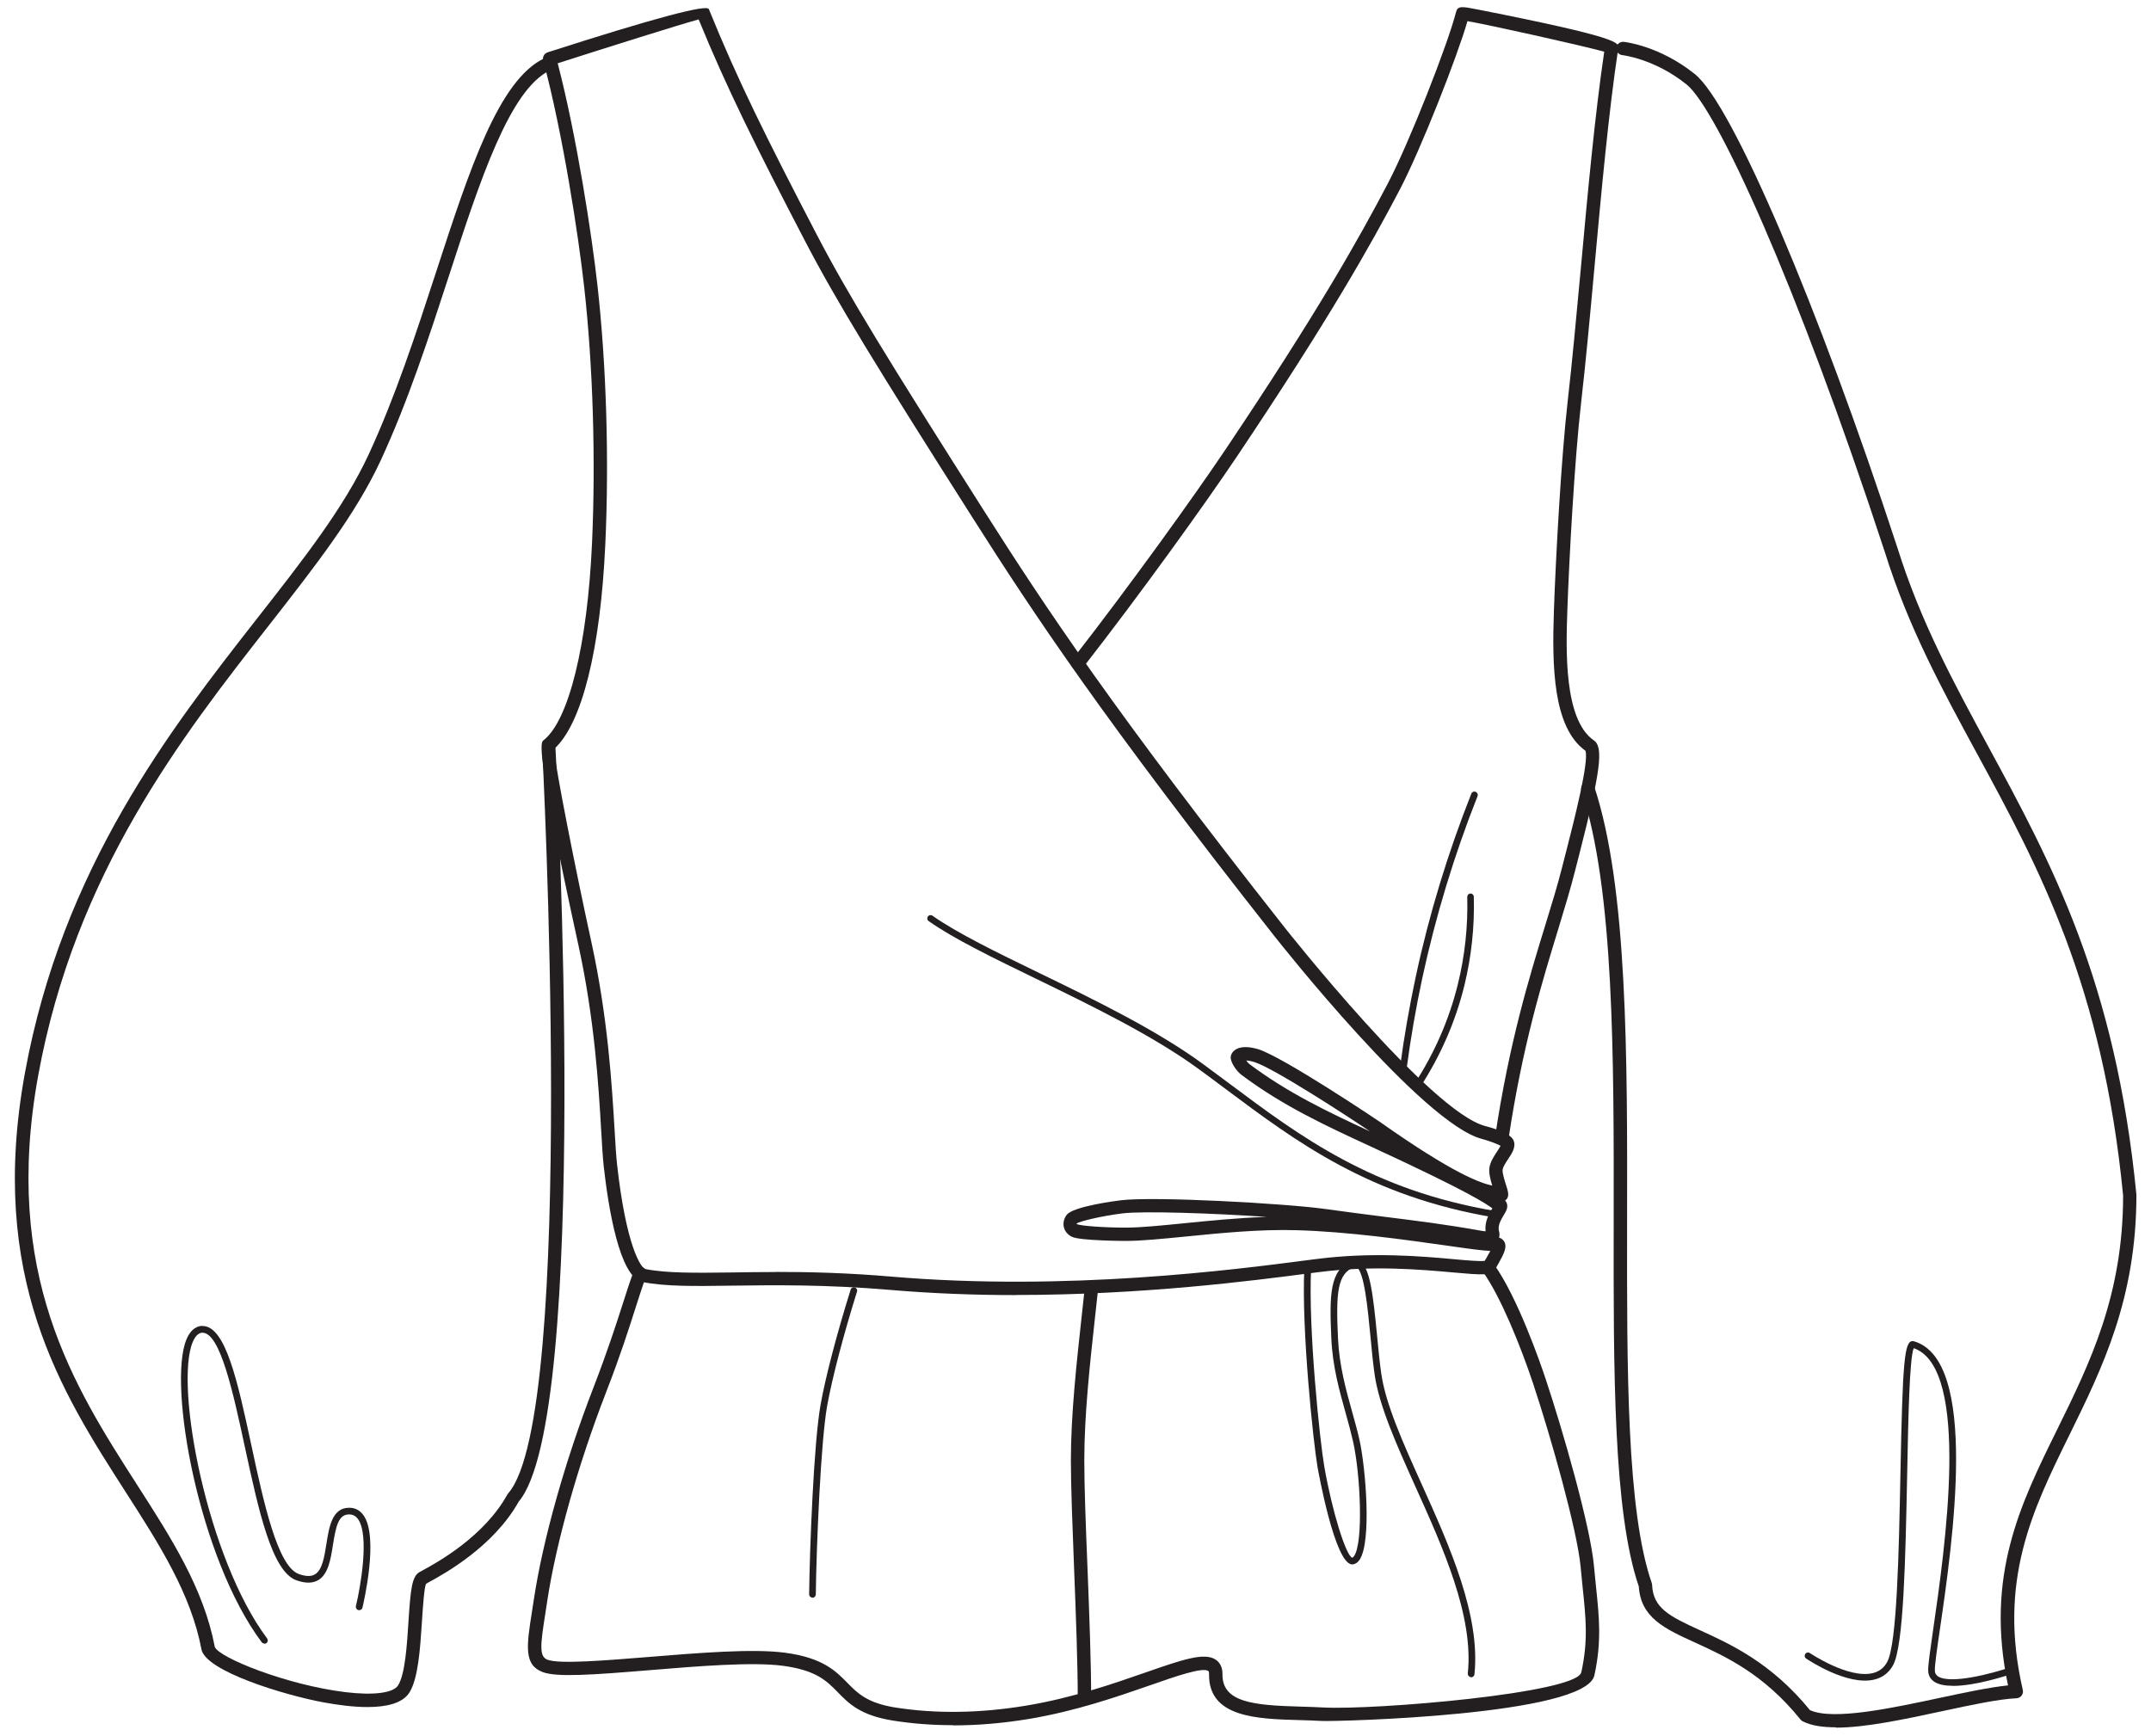
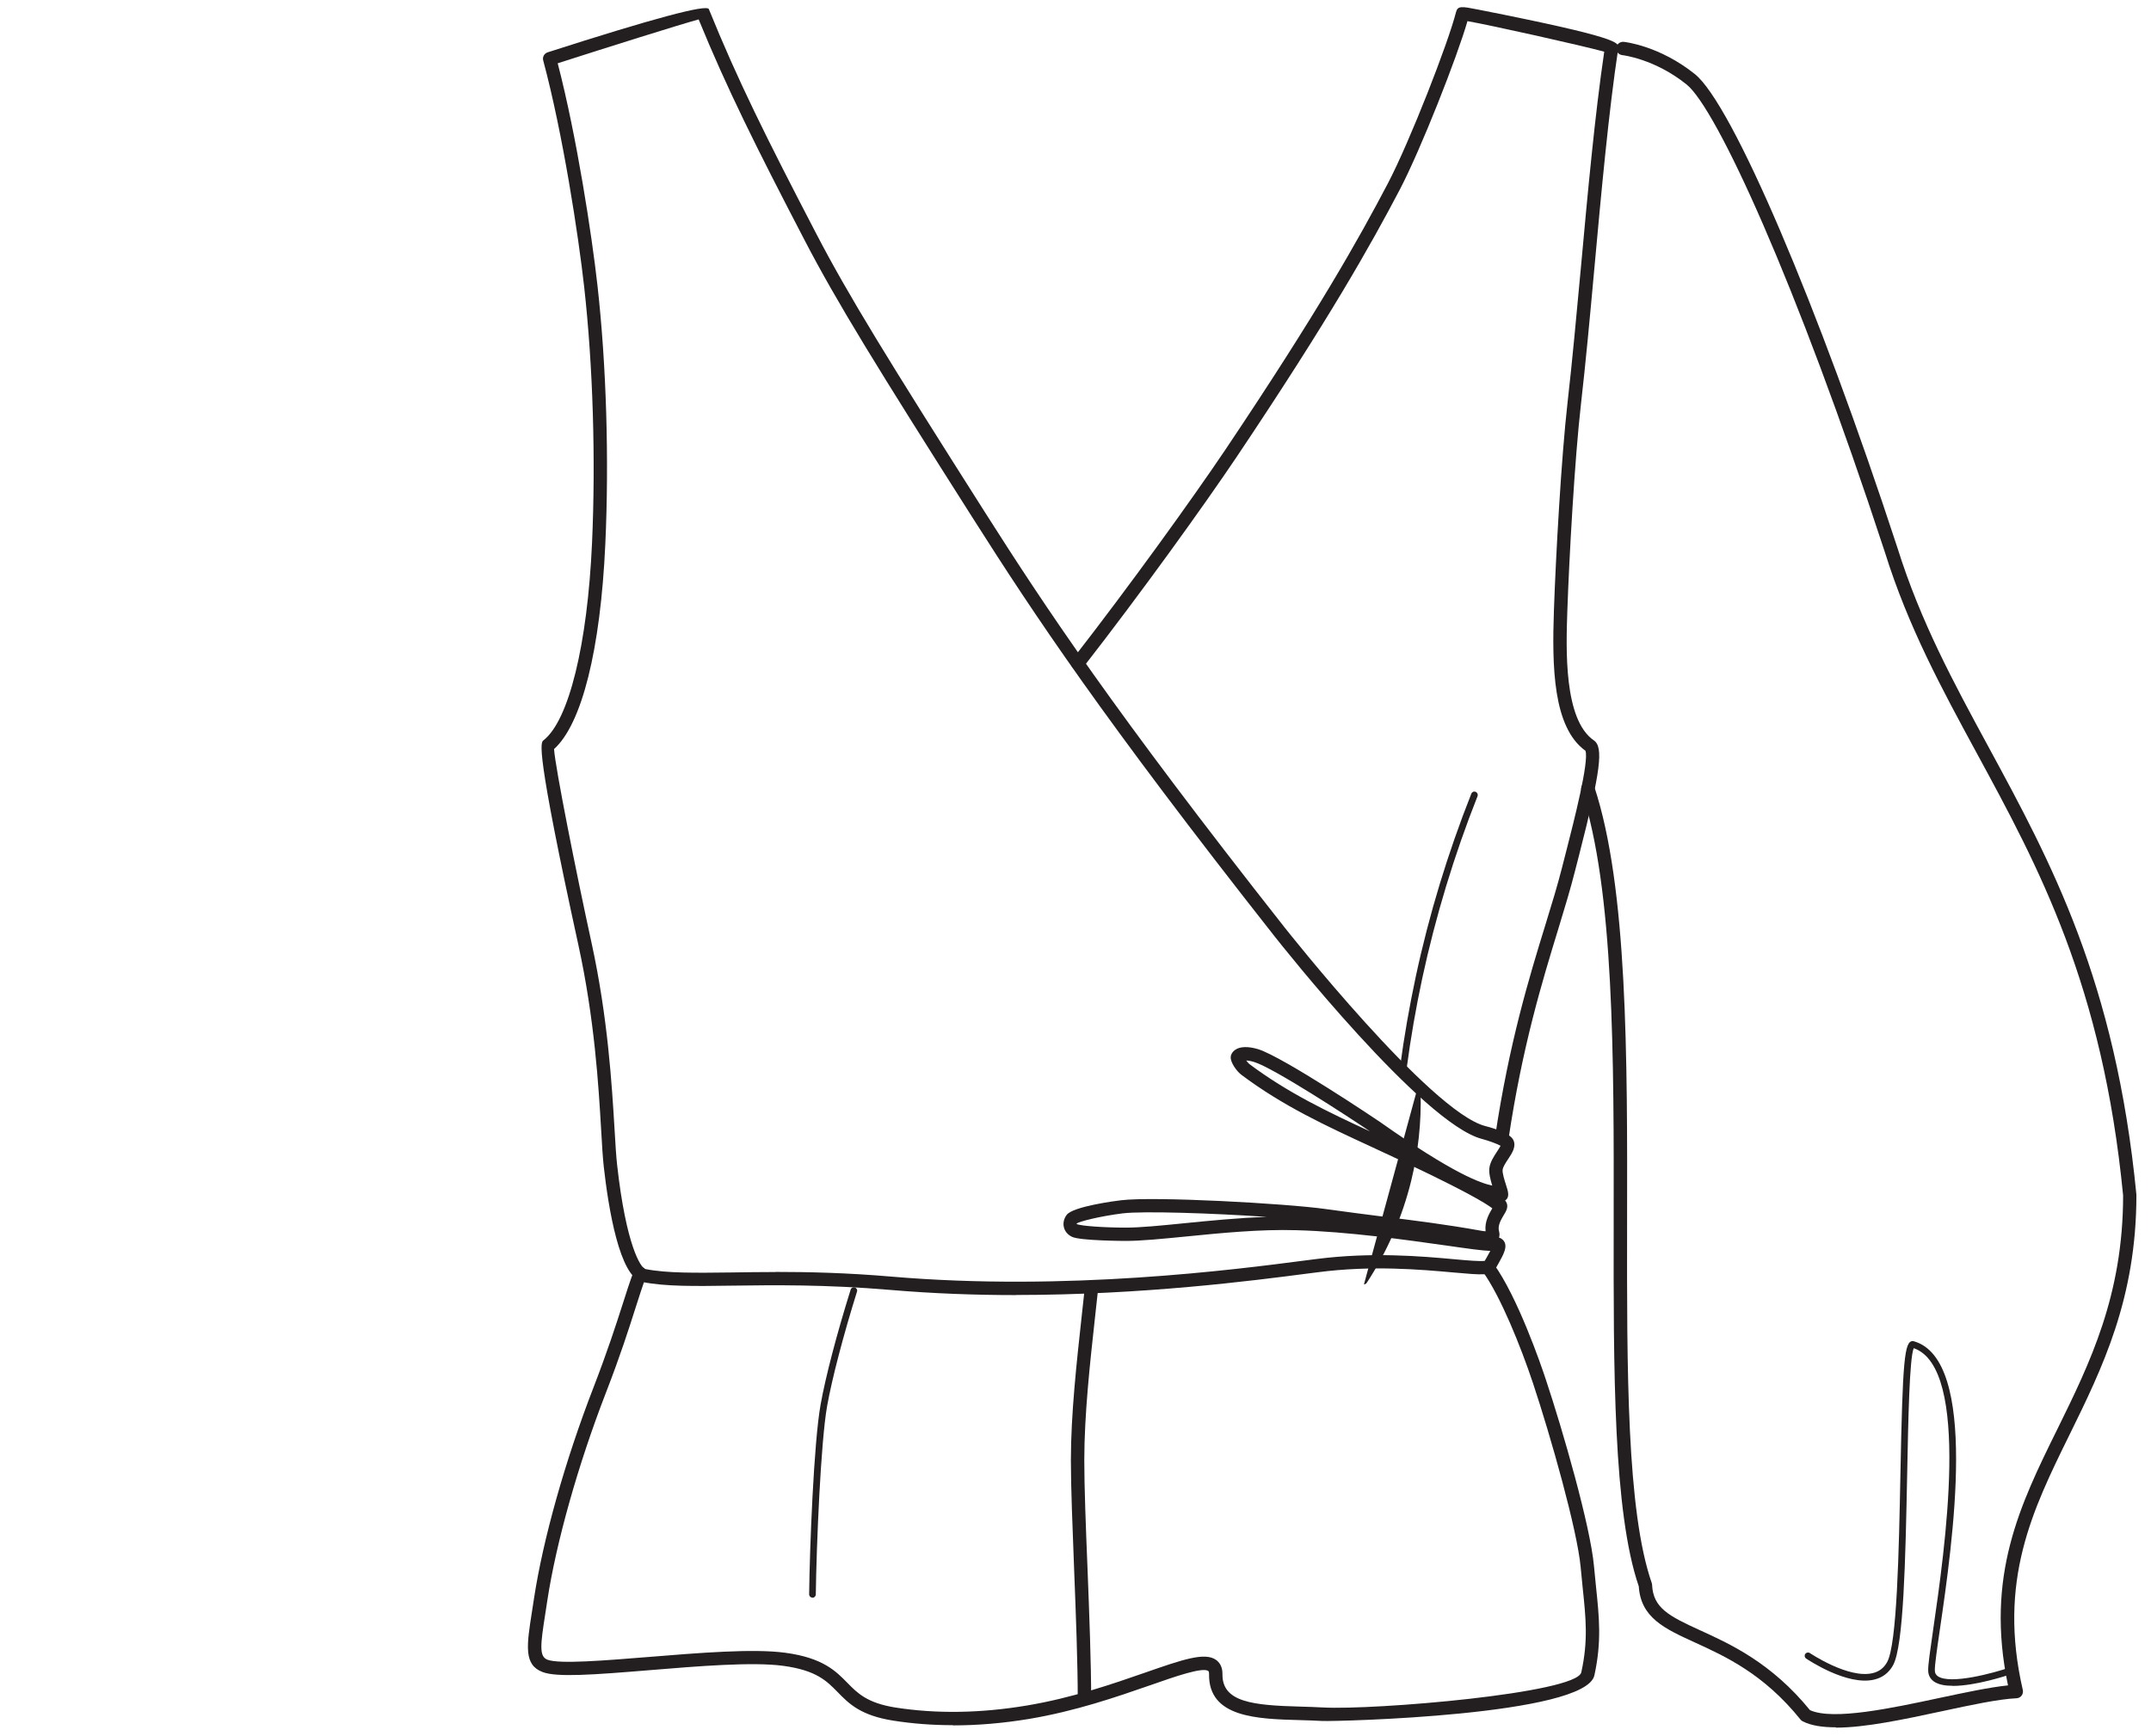
<svg xmlns="http://www.w3.org/2000/svg" viewBox="0 0 200.52 161.85" data-name="Layer 1" id="Layer_1">
  <defs>
    <style>
      .cls-1 {
        fill: #231f20;
      }
    </style>
  </defs>
  <path d="M94.73,120.75c-3.78,0-7.72-.14-11.71-.48-6.11-.52-10.92-.45-14.78-.4-3.47.05-6.2.09-8.35-.34-2.14-.43-3.18-6.94-3.61-10.79-.09-.85-.16-1.97-.24-3.4-.24-4.1-.61-10.3-2.12-17.22-4.04-18.48-3.53-18.89-3.25-19.1,2.36-1.85,4.09-8.9,4.52-18.38.35-7.81.09-16.51-.73-23.87-.53-4.77-1.99-14.33-3.82-21.13-.09-.32.09-.65.41-.76Q65.8.14,66.08.85c2.66,6.57,5.36,12,10.04,20.99,2.96,5.69,6.69,11.74,15.71,25.94,5.6,8.81,11.94,18.4,27.96,38.74.14.17,13.54,17.14,18.67,18.47,1.05.27,2.36.72,2.63,1.33.26.59-.12,1.18-.5,1.75-.22.33-.47.71-.51.98-.05.3.18,1,.31,1.42.21.64.37,1.16-.08,1.46.03.03.06.07.09.12.26.44.02.86-.23,1.26-.25.43-.57.96-.43,1.48.07.25.05.45,0,.6.18.05.3.15.37.22.52.54.05,1.35-.43,2.21-.1.17-.19.33-.25.46-.34.69-1.25.6-3.95.36-3.01-.27-7.56-.68-12.63-.02l-.94.12c-5.09.66-15.35,2-27.19,2ZM72.3,118.59c3.08,0,6.64.08,10.83.44,16.33,1.39,31.96-.65,38.63-1.52l.94-.12c5.2-.67,9.83-.26,12.9.02,1.18.11,2.39.21,2.81.15.06-.11.13-.23.2-.35.09-.15.21-.38.32-.58-.73-.02-2.01-.2-4.17-.51-3.62-.51-9.09-1.29-13.92-1.42-3.41-.1-7.07.27-10.3.59-2.23.22-4.16.41-5.6.41-.04,0-4.22-.01-5-.38-.4-.19-.67-.51-.76-.89-.1-.39,0-.82.26-1.16.59-.79,4.61-1.31,5.06-1.36,3.05-.38,15.34.29,19.1.82,1.92.27,3.68.49,5.39.71,2.98.37,5.79.72,9.08,1.31.18.03.32.05.42.05-.11-.9.34-1.65.62-2.13,0,0,0-.01,0-.02-.02-.01-.04-.03-.06-.04-.52-.37-2.11-1.49-11.15-5.66-4.26-1.97-8.29-3.82-12.19-6.75-.42-.32-1.02-1.15-.98-1.65.02-.26.17-.5.42-.67.46-.32,1.22-.33,2.13-.06,2.36.73,11.26,6.71,11.34,6.77,6.94,4.9,9.44,5.73,10.49,5.95-.17-.56-.34-1.19-.26-1.69.09-.54.41-1.03.7-1.47.11-.17.26-.4.34-.55-.33-.19-1.14-.48-1.74-.64-5.53-1.43-18.78-18.19-19.34-18.9-16.05-20.39-22.42-30.01-28.03-38.84-9.04-14.23-12.78-20.3-15.76-26.03-4.58-8.8-7.27-14.21-9.89-20.61-1.8.49-8.53,2.61-13.14,4.09,1.78,6.83,3.19,16.07,3.71,20.74.83,7.42,1.09,16.2.73,24.07-.45,9.87-2.19,16.8-4.78,19.13.1,1.67,2.09,11.65,3.49,18.04,1.53,7.01,1.9,13.27,2.15,17.41.08,1.4.15,2.51.24,3.33.84,7.52,2.2,9.58,2.62,9.7,2.01.4,4.69.36,8.08.32,1.25-.02,2.61-.04,4.07-.04ZM100.37,114.08s0,.04.01.05c.43.19,2.7.33,4.56.33,1.38,0,3.28-.19,5.48-.41,2.4-.24,5.04-.5,7.66-.59-5.08-.35-11.52-.56-13.42-.33-2.15.27-4,.75-4.29.94,0,0,0,0,0,0ZM140.22,110.88h0s0,0,0,0ZM140.01,106.91h.01-.01ZM116.18,98.88c.09.13.2.26.29.33,3.58,2.68,7.31,4.46,11.25,6.28-2-1.35-8.98-5.91-10.8-6.47-.33-.1-.57-.14-.74-.14Z" class="cls-1" />
  <path d="M139.98,106.74s-.06,0-.09,0c-.34-.05-.57-.37-.52-.71,1.31-8.78,3.19-14.92,4.71-19.85.61-1.98,1.13-3.69,1.53-5.27l.4-1.56c.7-2.73,2.14-8.35,1.79-9.35-3.05-2.19-3.12-7.91-2.94-13.11.17-4.92.68-14.2,1.28-19.45.42-3.66.81-7.93,1.23-12.44.64-7.03,1.31-14.29,2.18-20.18-2.06-.57-10.62-2.48-12.75-2.85-.97,3.37-4.35,11.96-6.31,15.71-2.67,5.09-6.56,12.03-15.22,24.94-3.03,4.51-8.91,12.69-14.3,19.61-.21.27-.6.32-.88.11-.27-.21-.32-.6-.11-.87,5.37-6.9,11.23-15.05,14.25-19.54,8.63-12.86,12.5-19.77,15.15-24.83,2.05-3.91,5.64-13.13,6.35-15.96.16-.62.53-.55,2.1-.24,13.18,2.6,13.11,3.08,13.03,3.59-.9,5.95-1.58,13.41-2.24,20.63-.41,4.53-.81,8.8-1.23,12.47-.6,5.21-1.11,14.45-1.28,19.35-.12,3.55-.35,10.15,2.47,12.09.92.63.64,2.82-1.36,10.64l-.4,1.56c-.41,1.62-.93,3.34-1.54,5.34-1.5,4.9-3.37,10.99-4.66,19.67-.05.31-.31.53-.61.53ZM147.77,69.94h0Z" class="cls-1" />
  <path d="M88.82,160.85c-1.9,0-3.75-.14-5.53-.42-3.07-.48-4.16-1.59-5.21-2.67-1.02-1.04-1.98-2.02-5.05-2.44-2.86-.39-7.96.03-12.45.4-5.33.44-8.67.68-9.99.18-1.78-.67-1.5-2.45-.99-5.69l.18-1.17c.84-5.52,2.91-12.87,5.54-19.66,1.36-3.53,2.1-5.85,2.7-7.71.36-1.14.68-2.13,1.06-3.15.12-.32.48-.49.8-.37.32.12.49.48.37.8-.37,1-.68,1.97-1.04,3.1-.6,1.88-1.34,4.22-2.72,7.79-2.6,6.71-4.64,13.96-5.47,19.4l-.18,1.18c-.47,2.98-.59,4.03.2,4.33,1.12.42,5.35.07,9.45-.26,4.56-.37,9.72-.8,12.72-.39,3.5.47,4.71,1.71,5.78,2.8.95.97,1.85,1.89,4.51,2.31,3.8.59,7.91.53,12.21-.19,4.25-.71,8.03-2.02,11.07-3.08,3.45-1.2,5.54-1.93,6.59-1.17.27.2.6.58.59,1.32-.04,2.63,2.86,2.91,7.28,3.03.71.02,1.42.04,2.1.08,4.77.26,23.59-1.32,24.07-3.27.65-2.95.43-5.03.13-7.89-.06-.61-.13-1.25-.19-1.94-.32-3.45-2.79-12.18-4.45-17.16-1.12-3.36-3.02-8.09-4.67-10.37-.2-.28-.14-.67.14-.87.28-.2.67-.14.87.14,2.24,3.09,4.43,9.46,4.84,10.71,1.62,4.84,4.17,13.74,4.51,17.44.06.69.13,1.32.19,1.93.3,2.87.54,5.14-.15,8.29-.83,3.74-24.06,4.31-25.36,4.25-.67-.04-1.37-.06-2.07-.08-4.01-.11-8.55-.23-8.49-4.29,0-.07,0-.25-.07-.29-.52-.38-3.03.49-5.45,1.34-3.08,1.07-6.91,2.4-11.27,3.13-2.42.4-4.78.6-7.07.6Z" class="cls-1" />
  <path d="M101.09,159.04c-.34,0-.62-.28-.62-.62,0-3.34-.17-7.81-.34-12.14-.15-3.92-.3-7.62-.3-10.13,0-4.29.54-9.16,1.01-13.46.1-.88.19-1.74.28-2.56.04-.34.35-.6.68-.55.34.04.59.34.56.68-.09.82-.18,1.68-.28,2.56-.47,4.27-1,9.1-1,13.33,0,2.48.14,6.17.3,10.08.17,4.34.34,8.82.34,12.18,0,.34-.28.62-.62.62Z" class="cls-1" />
-   <path d="M137.14,156.37s-.02,0-.03,0c-.17-.02-.29-.17-.28-.34.57-5.35-2.33-11.77-4.89-17.44-1.74-3.87-3.39-7.53-3.8-10.47-.15-1.06-.27-2.29-.38-3.47-.26-2.7-.58-6.06-1.3-6.51-.05-.03-.11-.05-.19-.01-1.64.61-1.73,2.49-1.54,6.65.12,2.55.73,4.74,1.32,6.86.25.9.49,1.75.68,2.6.57,2.53,1.17,9.57-.01,11.22-.17.24-.38.37-.62.4-.02,0-.03,0-.05,0-1.63,0-3.2-8.94-3.22-9.03-.4-2.31-1.51-12.85-1.24-18.55,0-.17.15-.32.33-.3.17,0,.3.15.3.33-.27,5.65.83,16.12,1.23,18.41.71,4.1,2.01,8.32,2.61,8.52.03,0,.09-.05.16-.14.9-1.25.6-7.69-.09-10.72-.19-.83-.42-1.68-.67-2.57-.6-2.15-1.23-4.38-1.35-7-.18-3.99-.19-6.47,1.94-7.26.26-.09.51-.07.74.07.91.57,1.21,3.02,1.59,6.98.11,1.18.23,2.39.38,3.45.4,2.85,2.03,6.47,3.75,10.29,2.59,5.74,5.52,12.25,4.94,17.77-.02.16-.15.28-.31.28Z" class="cls-1" />
  <path d="M130.83,99.82s-.03,0-.04,0c-.17-.02-.29-.18-.27-.35.37-2.81.87-5.64,1.46-8.41,1.24-5.79,2.99-11.53,5.18-17.06.06-.16.24-.24.4-.17.16.06.24.24.18.4-2.18,5.5-3.91,11.21-5.15,16.96-.59,2.75-1.08,5.57-1.45,8.36-.02.16-.15.27-.31.27Z" class="cls-1" />
-   <path d="M132.12,101.53c-.06,0-.12-.02-.17-.05-.14-.09-.19-.29-.09-.43,1.87-2.87,3.24-6,4.05-9.31.65-2.64.94-5.37.87-8.11,0-.17.13-.32.3-.32h0c.17,0,.31.13.31.3.08,2.79-.22,5.58-.88,8.28-.83,3.38-2.23,6.57-4.14,9.5-.06.09-.16.14-.26.14Z" class="cls-1" />
+   <path d="M132.12,101.53h0c.17,0,.31.13.31.3.08,2.79-.22,5.58-.88,8.28-.83,3.38-2.23,6.57-4.14,9.5-.06.09-.16.14-.26.14Z" class="cls-1" />
  <path d="M75.74,148.96h0c-.17,0-.31-.14-.31-.32.05-4.26.43-14.15,1.07-17.69.46-2.58,1.51-6.59,2.8-10.71.05-.16.23-.26.39-.2.16.05.26.23.2.39-1.28,4.1-2.32,8.08-2.78,10.64-.6,3.34-1,13.07-1.06,17.59,0,.17-.14.31-.31.31Z" class="cls-1" />
-   <path d="M139.35,113.51s-.03,0-.05,0c-11.62-1.94-18.44-7.04-25.04-11.97-.82-.62-1.65-1.23-2.48-1.84-4.3-3.15-10.09-5.96-15.19-8.44-3.96-1.92-7.7-3.74-10.02-5.38-.14-.1-.17-.29-.07-.43s.29-.17.43-.07c2.28,1.61,5.99,3.42,9.93,5.33,5.13,2.49,10.94,5.31,15.29,8.5.83.61,1.66,1.23,2.48,1.84,6.54,4.89,13.3,9.94,24.77,11.86.17.03.28.19.26.36-.02.15-.16.26-.31.26Z" class="cls-1" />
-   <path d="M34.24,159.16c-1.33,0-2.79-.2-4.1-.44-3.65-.68-10.97-2.9-11.36-4.94-.98-5.18-3.93-9.79-7.06-14.66-6.03-9.39-12.86-20.04-9.4-39.06,3.49-19.18,13.58-32.08,21.69-42.45,4.33-5.53,8.06-10.3,10.34-15.2,2.49-5.37,4.44-11.33,6.32-17.1,3.12-9.57,5.82-17.84,10.06-19.87.31-.15.68-.02.83.29.15.31.02.68-.29.83-3.76,1.8-6.51,10.22-9.41,19.13-1.89,5.8-3.85,11.8-6.37,17.24-2.33,5.03-6.11,9.86-10.48,15.45-8.02,10.26-18.01,23.03-21.45,41.9-3.37,18.53,3.32,28.96,9.22,38.16,3.2,4.98,6.21,9.68,7.24,15.1.33,1,6.72,3.57,12.18,4.23,2.62.32,4.47.08,4.91-.63.66-1.05.83-3.78.97-5.97.19-2.89.3-4.18,1.02-4.59l.26-.14c1.43-.78,5.77-3.17,7.94-7.1.02-.04.05-.07.08-.11,6.4-7.33,3.19-69.06,3.15-69.68-.02-.34.24-.64.59-.66.34-.02.64.25.65.59.14,2.56,3.26,62.6-3.41,70.52-2.36,4.21-6.9,6.71-8.4,7.53l-.24.14c-.17.28-.3,2.19-.39,3.58-.16,2.45-.34,5.23-1.16,6.55-.64,1.02-2.16,1.36-3.91,1.36Z" class="cls-1" />
-   <path d="M24.65,153.24c-.09,0-.19-.04-.25-.12-5.85-7.81-8.78-23.98-7.02-28.23.31-.75.76-1.18,1.34-1.26.05,0,.11,0,.16,0,2.15,0,3.27,5.16,4.55,11.11,1.14,5.31,2.44,11.32,4.43,12.02.65.23,1.15.24,1.5.03.69-.41.88-1.65,1.07-2.85.25-1.57.53-3.36,2.11-3.36.02,0,.04,0,.06,0,.51.01.93.23,1.25.65,1.53,2.01,0,8.39-.06,8.66-.04.17-.21.27-.38.23-.17-.04-.27-.21-.23-.38.43-1.77,1.29-6.67.17-8.14-.2-.26-.45-.39-.77-.4-.01,0-.03,0-.04,0-.98,0-1.22,1.07-1.5,2.83-.21,1.34-.43,2.73-1.36,3.29-.52.31-1.19.32-2.03.03-2.31-.81-3.53-6.48-4.83-12.47-1.07-4.98-2.29-10.62-3.94-10.62-.03,0-.05,0-.08,0-.33.05-.62.35-.84.88-1.7,4.12,1.38,20.2,6.94,27.62.1.14.08.33-.06.44-.06.04-.12.06-.19.06Z" class="cls-1" />
  <path d="M171.14,161.05c-1.25,0-2.31-.16-3.09-.56-.08-.04-.15-.09-.2-.16-3.43-4.26-7-5.89-9.87-7.2-2.8-1.28-5.02-2.29-5.21-5.22-2.38-6.95-2.36-20.11-2.34-34.03.02-15.22.05-30.96-3-40.15-.11-.33.07-.68.4-.79.33-.11.68.07.79.4,3.11,9.39,3.09,25.23,3.06,40.55-.02,13.87-.04,26.97,2.3,33.71.02.06.03.11.03.17.11,2.15,1.53,2.89,4.49,4.24,2.81,1.28,6.64,3.03,10.23,7.44,2.17.98,7.63-.19,12.03-1.13,2.4-.51,4.69-1,6.43-1.18-2.14-10.2,1.13-16.86,4.6-23.89,3.01-6.12,6.13-12.45,6.13-21.79-1.91-19.61-7.87-30.61-13.65-41.25-3.27-6.03-6.37-11.73-8.56-18.73-8.3-25.34-15.72-41.38-18.48-43.6-2.98-2.4-5.97-2.74-6-2.74-.34-.04-.59-.34-.56-.68.04-.34.34-.58.68-.56.14.01,3.36.37,6.65,3.01,3.47,2.79,11.42,21.37,18.89,44.19,2.16,6.89,5.23,12.54,8.47,18.52,5.83,10.75,11.86,21.86,13.8,41.78,0,9.69-3.18,16.15-6.25,22.4-3.44,6.99-6.69,13.6-4.34,23.77.04.18,0,.37-.11.52s-.28.24-.47.25c-1.71.08-4.26.63-6.96,1.21-3.54.76-7.15,1.53-9.88,1.53Z" class="cls-1" />
  <path d="M182.04,157.18c-.71,0-1.33-.11-1.74-.39-.35-.24-.54-.59-.55-1.02-.02-.52.18-1.86.47-3.88,1.06-7.31,3.54-24.34-1.82-26.19-.4.96-.51,6.7-.61,11.78-.16,7.86-.32,15.99-1.32,17.79-.39.7-.98,1.15-1.75,1.33-2.53.61-6.19-1.86-6.35-1.96-.14-.1-.18-.29-.08-.43.1-.14.29-.18.43-.08.04.02,3.59,2.41,5.85,1.87.6-.14,1.05-.48,1.35-1.03.93-1.66,1.1-10.44,1.24-17.49.21-10.69.37-12.44,1.15-12.44.03,0,.06,0,.08.01,6.11,1.7,3.64,18.75,2.44,26.94-.27,1.85-.48,3.31-.46,3.77,0,.23.1.4.28.53,1.18.8,5.22-.31,6.68-.81.17-.06.34.03.4.19.06.16-.03.34-.19.4-.43.15-3.36,1.12-5.5,1.12Z" class="cls-1" />
</svg>